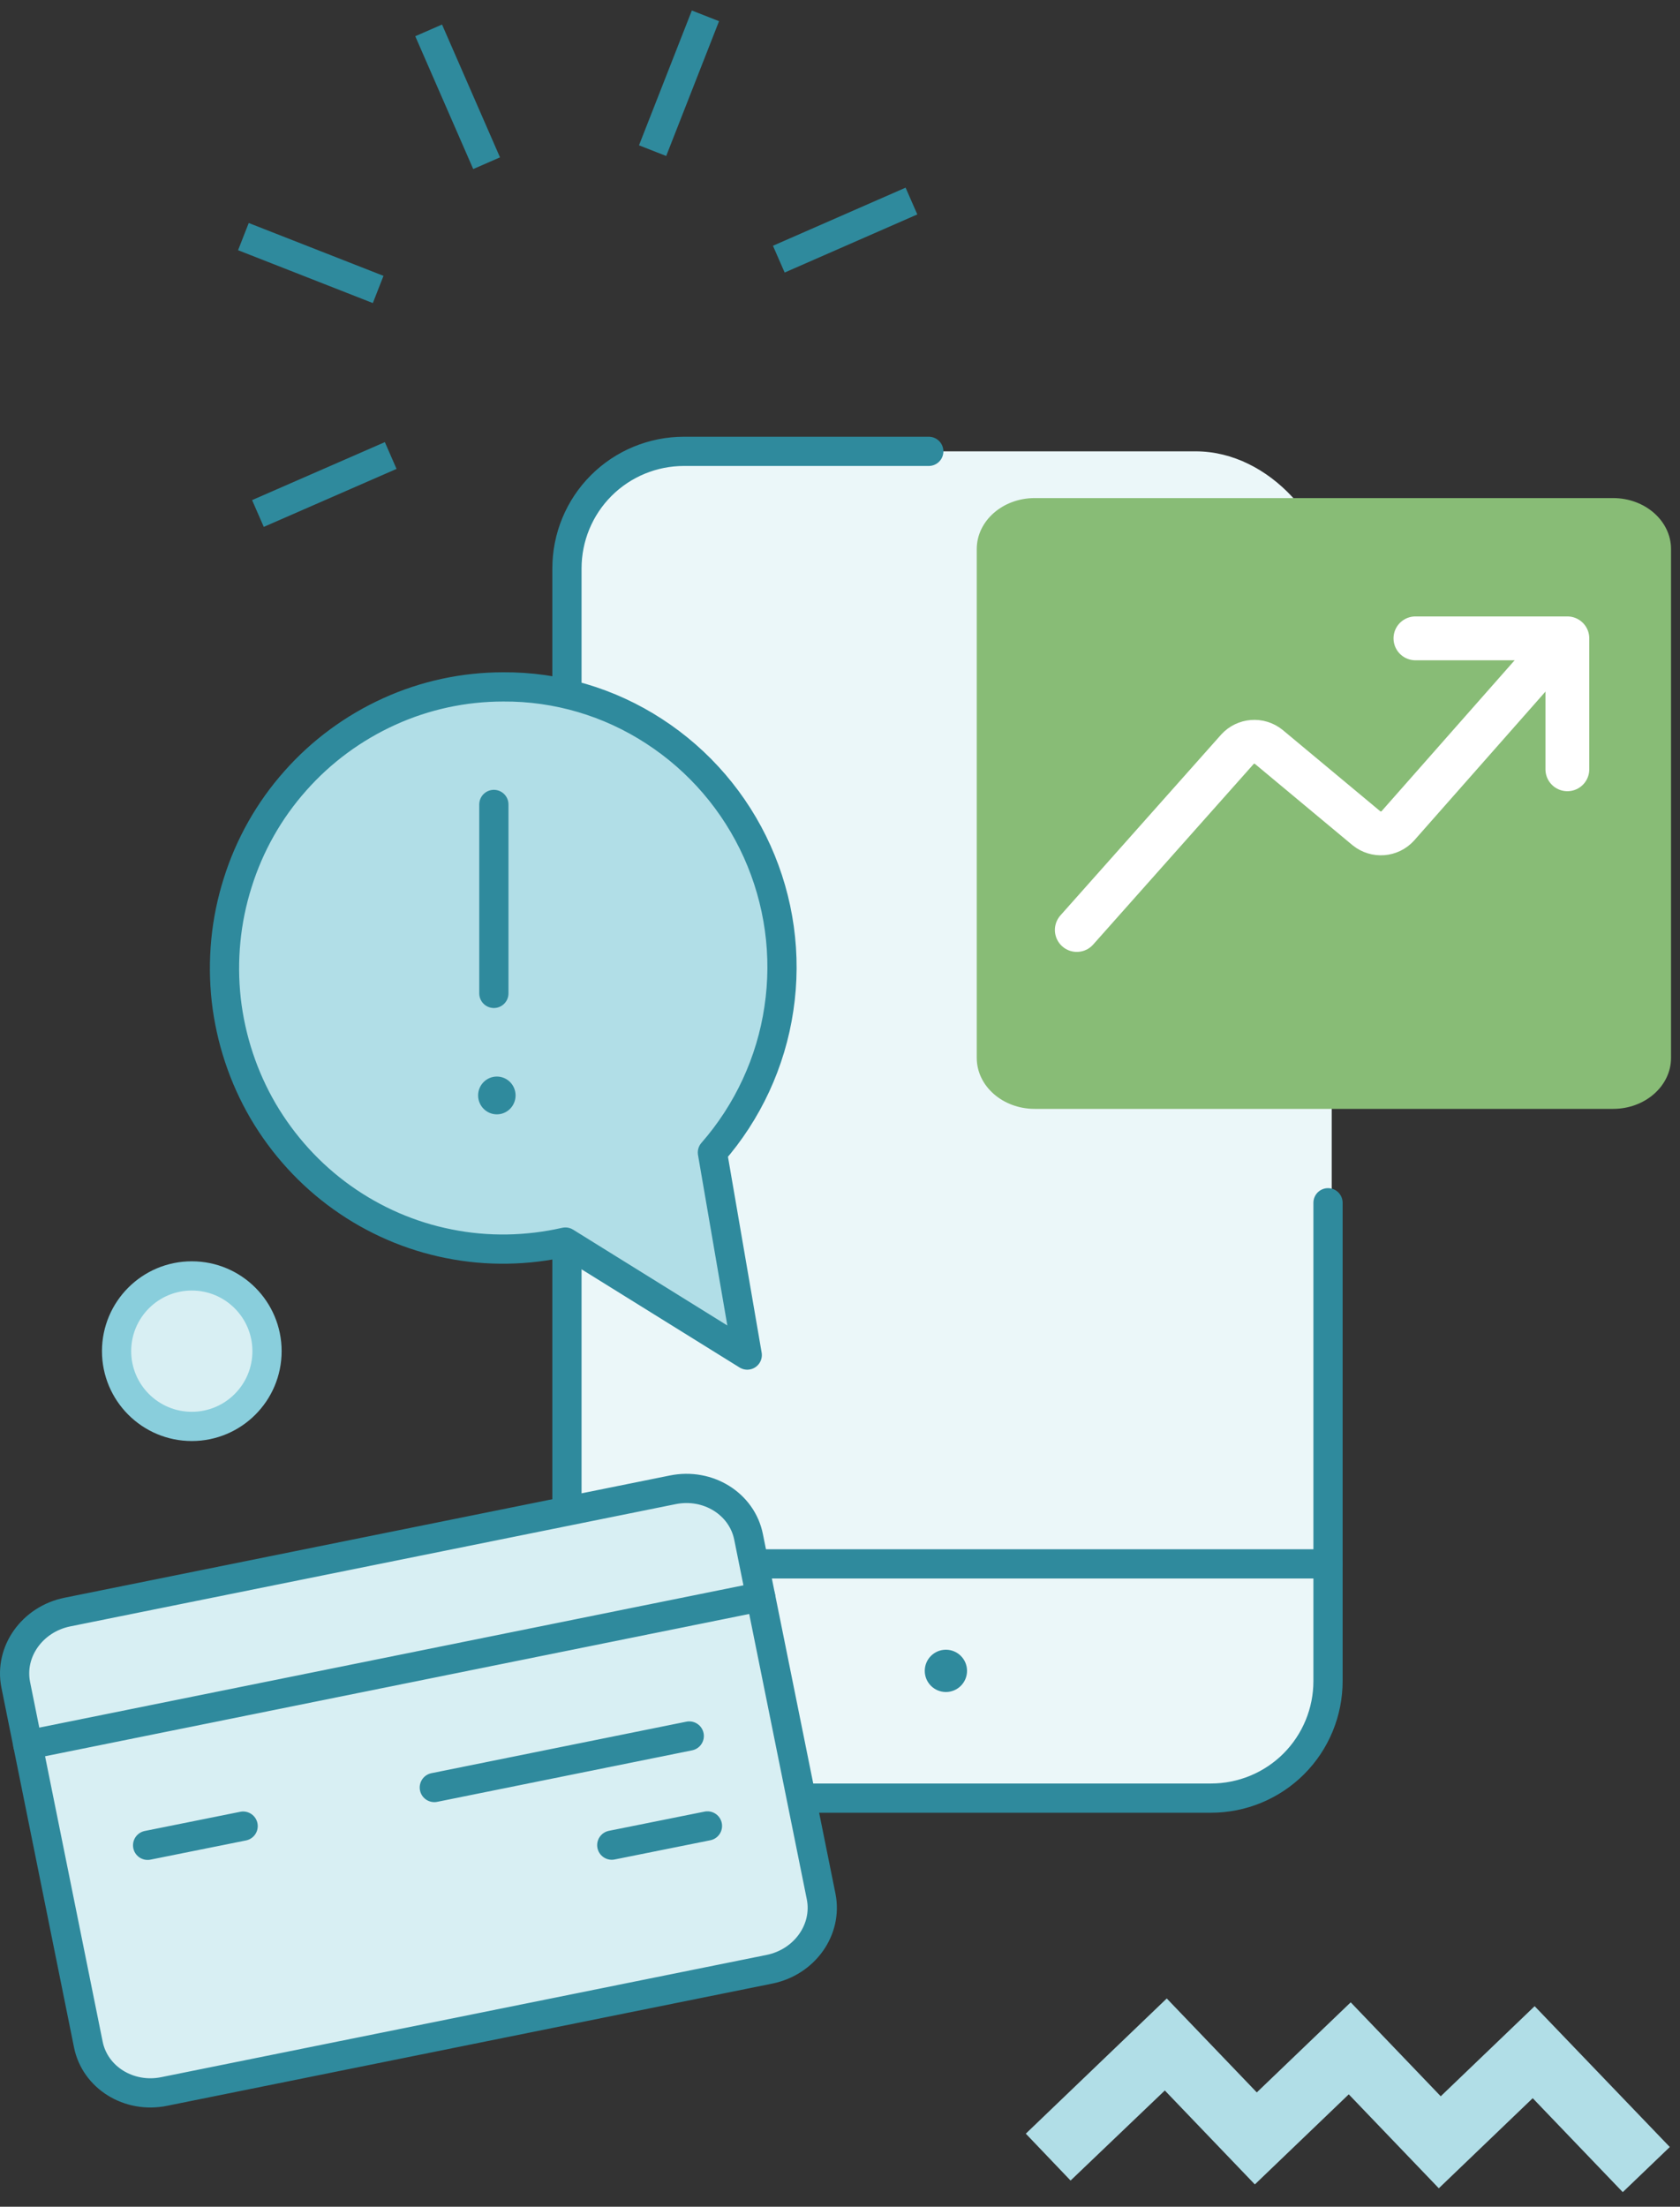
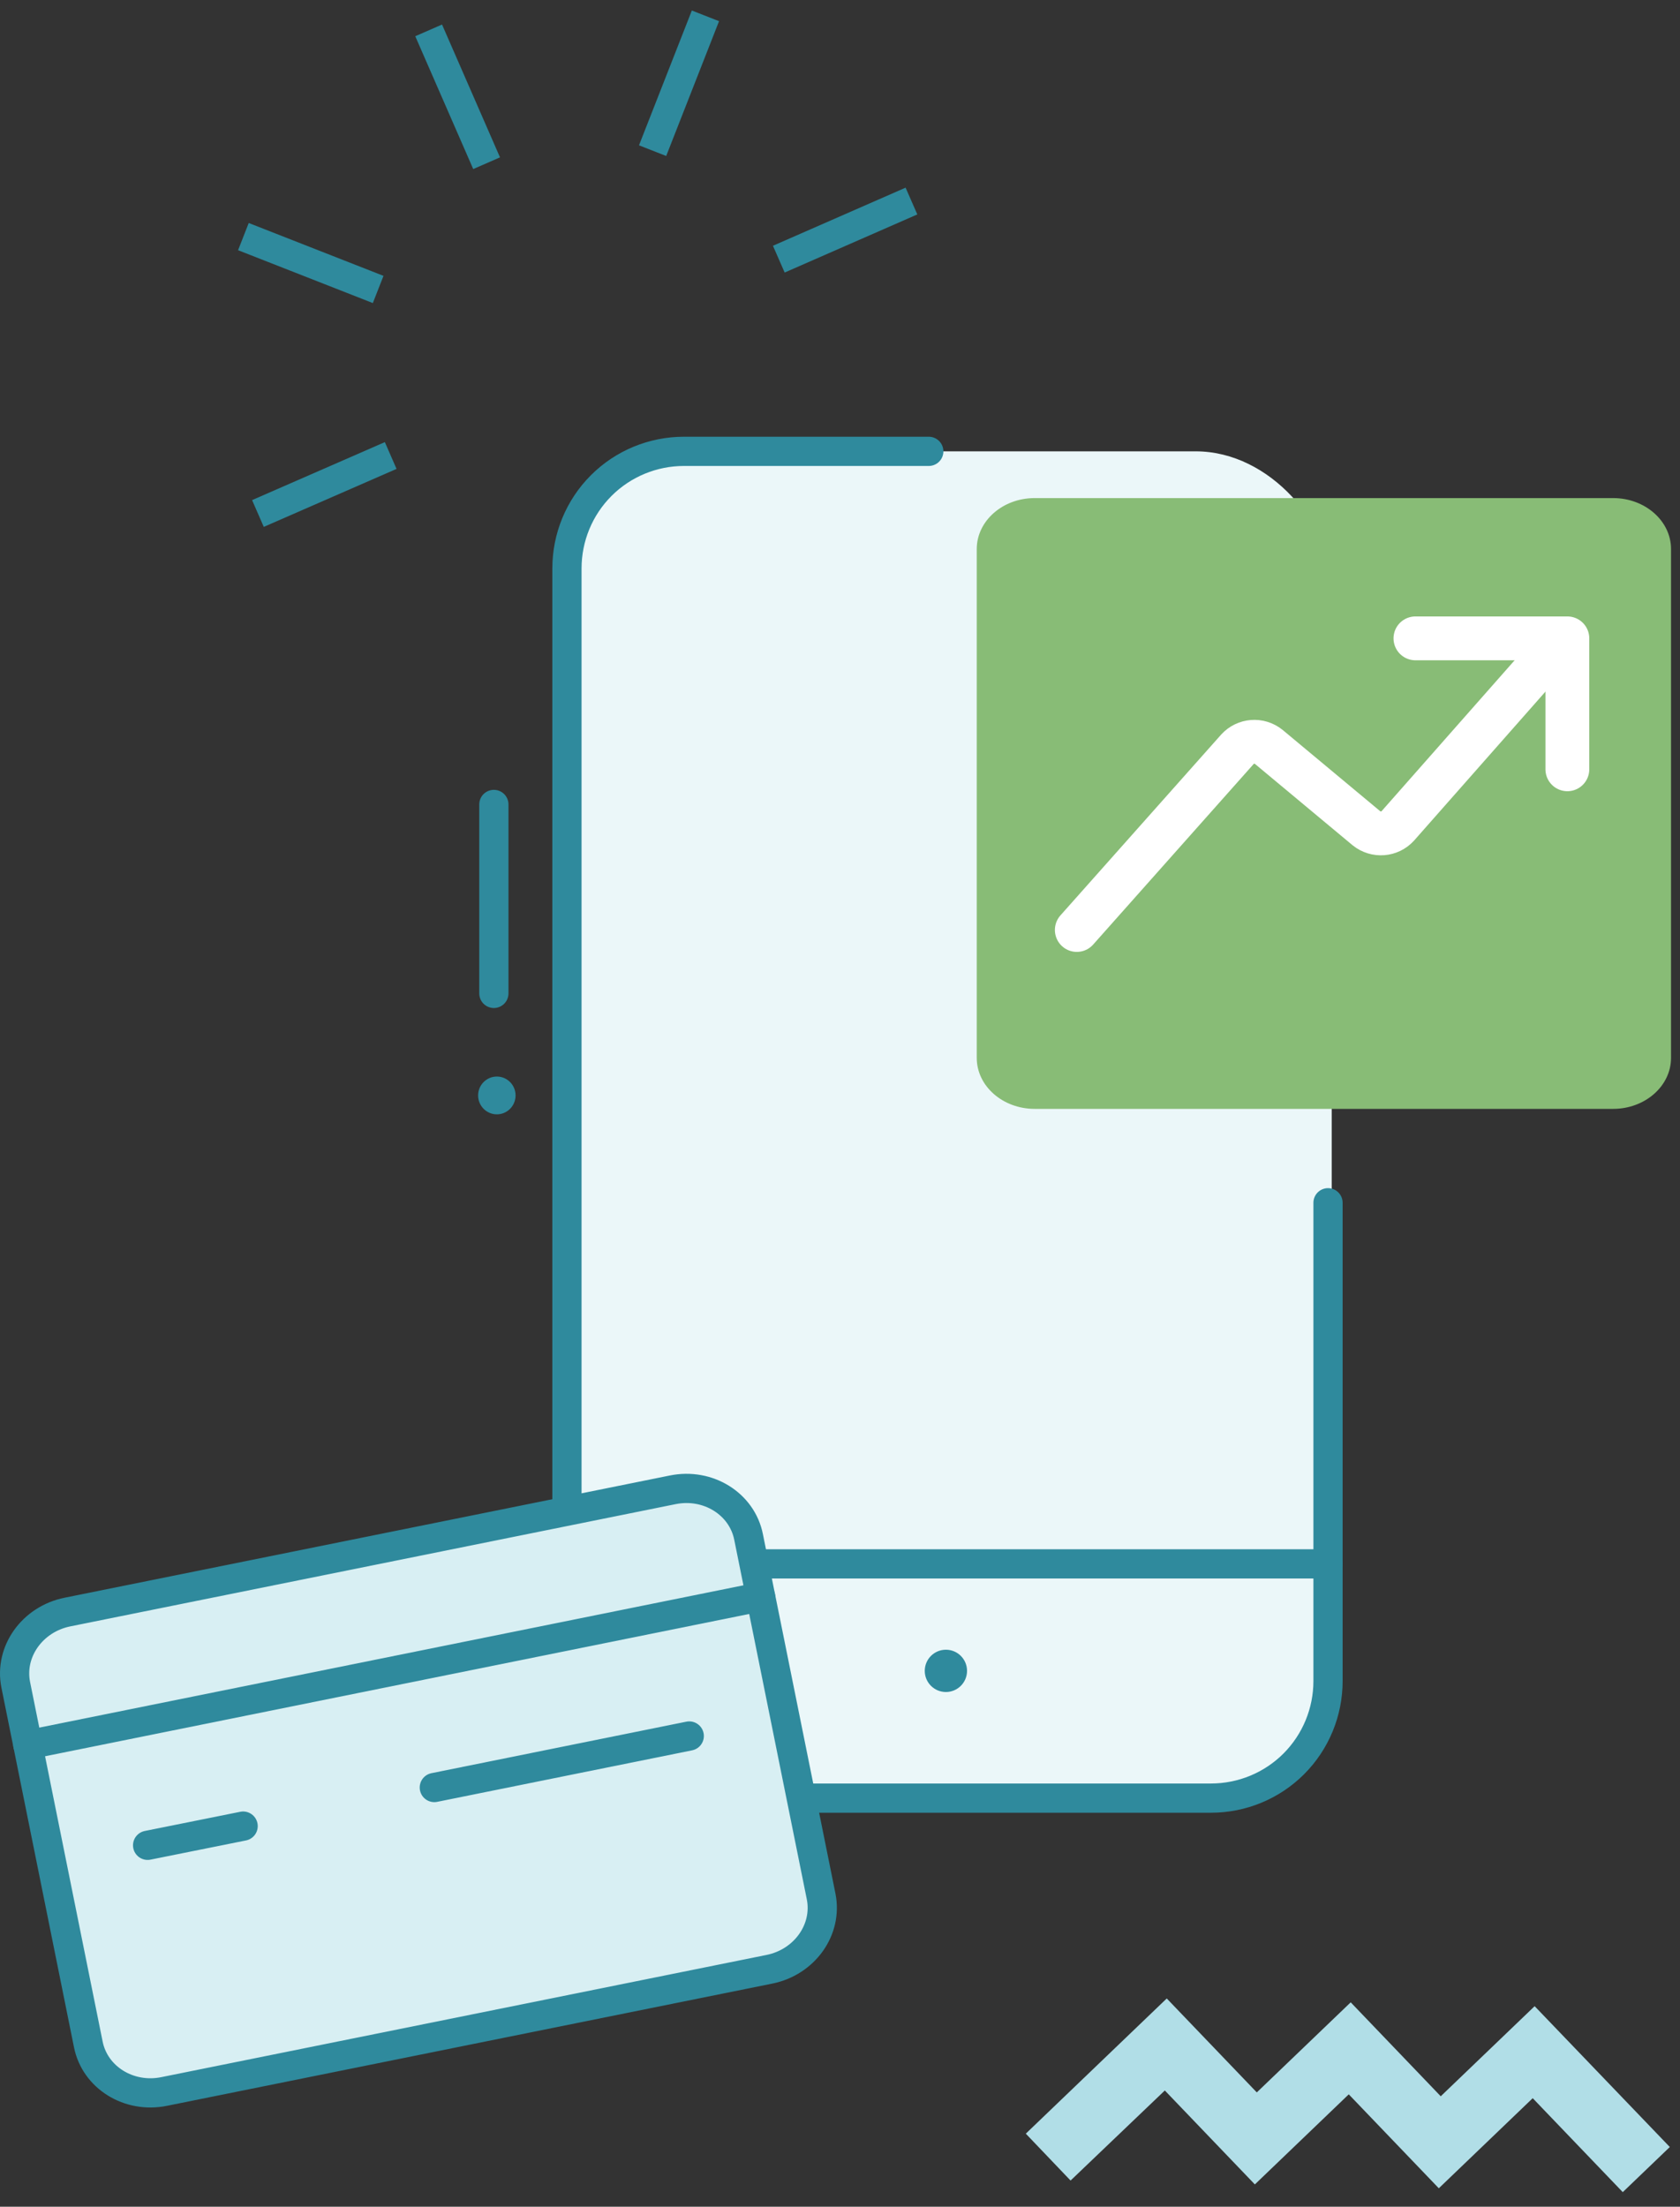
<svg xmlns="http://www.w3.org/2000/svg" width="115" height="151" viewBox="0 0 115 151" fill="none">
  <rect x="0" y="0" width="115" height="151" fill="#333333" stroke="none" />
  <rect x="38.809" y="30.884" width="52.35" height="91.904" rx="9.307" fill="#EBF7F9" />
  <path d="M90.906 82.301V115.026C90.906 117.152 90.066 119.192 88.562 120.697C87.057 122.201 85.017 123.04 82.891 123.04H46.824C44.697 123.04 42.657 122.201 41.153 120.697C39.648 119.192 38.809 117.152 38.809 115.026V38.899C38.809 36.772 39.648 34.733 41.153 33.228C42.657 31.723 44.697 30.884 46.824 30.884H63.577" stroke="#2F8A9D" stroke-width="2" stroke-linecap="round" stroke-linejoin="round" />
  <path d="M90.906 107.011H38.809" stroke="#2F8A9D" stroke-width="2" stroke-linecap="round" stroke-linejoin="round" />
  <circle cx="64.749" cy="114.332" r="1.447" fill="#2F8A9D" />
  <path d="M110.422 34.082H70.825C68.64 34.082 66.861 35.644 66.861 37.568V72.391C66.861 74.315 68.64 75.877 70.825 75.877H110.422C112.606 75.877 114.386 74.315 114.386 72.391V37.568C114.386 35.644 112.606 34.082 110.422 34.082Z" fill="#88BC76" />
  <path d="M73.71 63.635L84.705 51.27C85.264 50.657 86.201 50.585 86.85 51.108L93.537 56.677C94.186 57.2 95.123 57.128 95.682 56.515L105.939 44.889" stroke="white" stroke-width="3" stroke-linecap="round" stroke-linejoin="round" />
  <path d="M96.89 43.681H107.29V52.64" stroke="white" stroke-width="3" stroke-linecap="round" stroke-linejoin="round" />
  <path d="M51.241 105.166L56.209 129.771C56.662 132.039 55.08 134.261 52.672 134.75L11.234 143.114C8.825 143.603 6.499 142.16 6.045 139.892L1.078 115.287C0.624 113.019 2.206 110.797 4.614 110.308L46.053 101.943C48.461 101.455 50.787 102.897 51.241 105.166Z" fill="#D8EFF3" stroke="#2F8A9D" stroke-width="2" stroke-linecap="round" stroke-linejoin="round" />
  <path d="M1.904 119.394L52.067 109.261" stroke="#2F8A9D" stroke-width="2" stroke-linecap="round" stroke-linejoin="round" />
  <path d="M16.643 124.955L10.105 126.269" stroke="#2F8A9D" stroke-width="2" stroke-linecap="round" stroke-linejoin="round" />
  <path d="M47.181 118.789L29.73 122.314" stroke="#2F8A9D" stroke-width="2" stroke-linecap="round" stroke-linejoin="round" />
-   <path d="M48.427 124.943L41.877 126.258" stroke="#2F8A9D" stroke-width="2" stroke-linecap="round" stroke-linejoin="round" />
-   <path d="M34.447 47.003C31.755 47.003 29.101 47.572 26.652 48.684C24.204 49.796 22.012 51.4 20.217 53.429C18.422 55.446 17.076 57.825 16.268 60.411C15.448 62.997 15.191 65.713 15.486 68.415C15.794 71.104 16.653 73.703 18.012 76.03C19.383 78.358 21.217 80.375 23.409 81.939C25.601 83.504 28.101 84.59 30.729 85.107C33.37 85.637 36.075 85.585 38.703 84.991L51.151 92.723L48.766 78.862C51.189 76.095 52.779 72.669 53.317 69.023C53.868 65.364 53.343 61.627 51.83 58.265C50.317 54.903 47.869 52.046 44.779 50.042C41.703 48.038 38.113 46.977 34.447 47.003Z" fill="#B1DEE7" stroke="#2F8A9D" stroke-width="2" stroke-linecap="round" stroke-linejoin="round" />
  <path d="M33.806 55.046V67.975" stroke="#2F8A9D" stroke-width="2" stroke-linecap="round" stroke-linejoin="round" />
  <path d="M34.011 76.251C34.718 76.251 35.292 75.672 35.292 74.957C35.292 74.243 34.718 73.665 34.011 73.665C33.303 73.665 32.728 74.243 32.728 74.957C32.728 75.672 33.303 76.251 34.011 76.251Z" fill="#2F8A9D" />
-   <path d="M13.129 97.605C15.973 97.605 18.278 95.299 18.278 92.456C18.278 89.612 15.973 87.307 13.129 87.307C10.286 87.307 7.98 89.612 7.98 92.456C7.98 95.299 10.286 97.605 13.129 97.605Z" fill="#D8EFF3" stroke="#89CEDC" stroke-width="2" stroke-miterlimit="10" />
  <path d="M70.219 146L73.283 149.208L79.735 143.045L85.898 149.473L92.326 143.309L98.49 149.737L104.918 143.573L111.082 150.001L114.302 146.913L105.05 137.277L98.622 143.441L92.459 137.013L86.031 143.177L79.867 136.749L70.219 146Z" fill="#B1DEE7" />
  <path d="M29.342 2.079L33.31 11.168" stroke="#2F8A9D" stroke-width="2" stroke-linejoin="round" />
  <path d="M48.289 1.084L44.672 10.309" stroke="#2F8A9D" stroke-width="2" stroke-linejoin="round" />
  <path d="M62.391 13.757L53.311 17.733" stroke="#2F8A9D" stroke-width="2" stroke-linejoin="round" />
  <path d="M26.744 31.169L17.656 35.137" stroke="#2F8A9D" stroke-width="2" stroke-linejoin="round" />
  <path d="M25.886 19.807L16.661 16.19" stroke="#2F8A9D" stroke-width="2" stroke-linejoin="round" />
</svg>